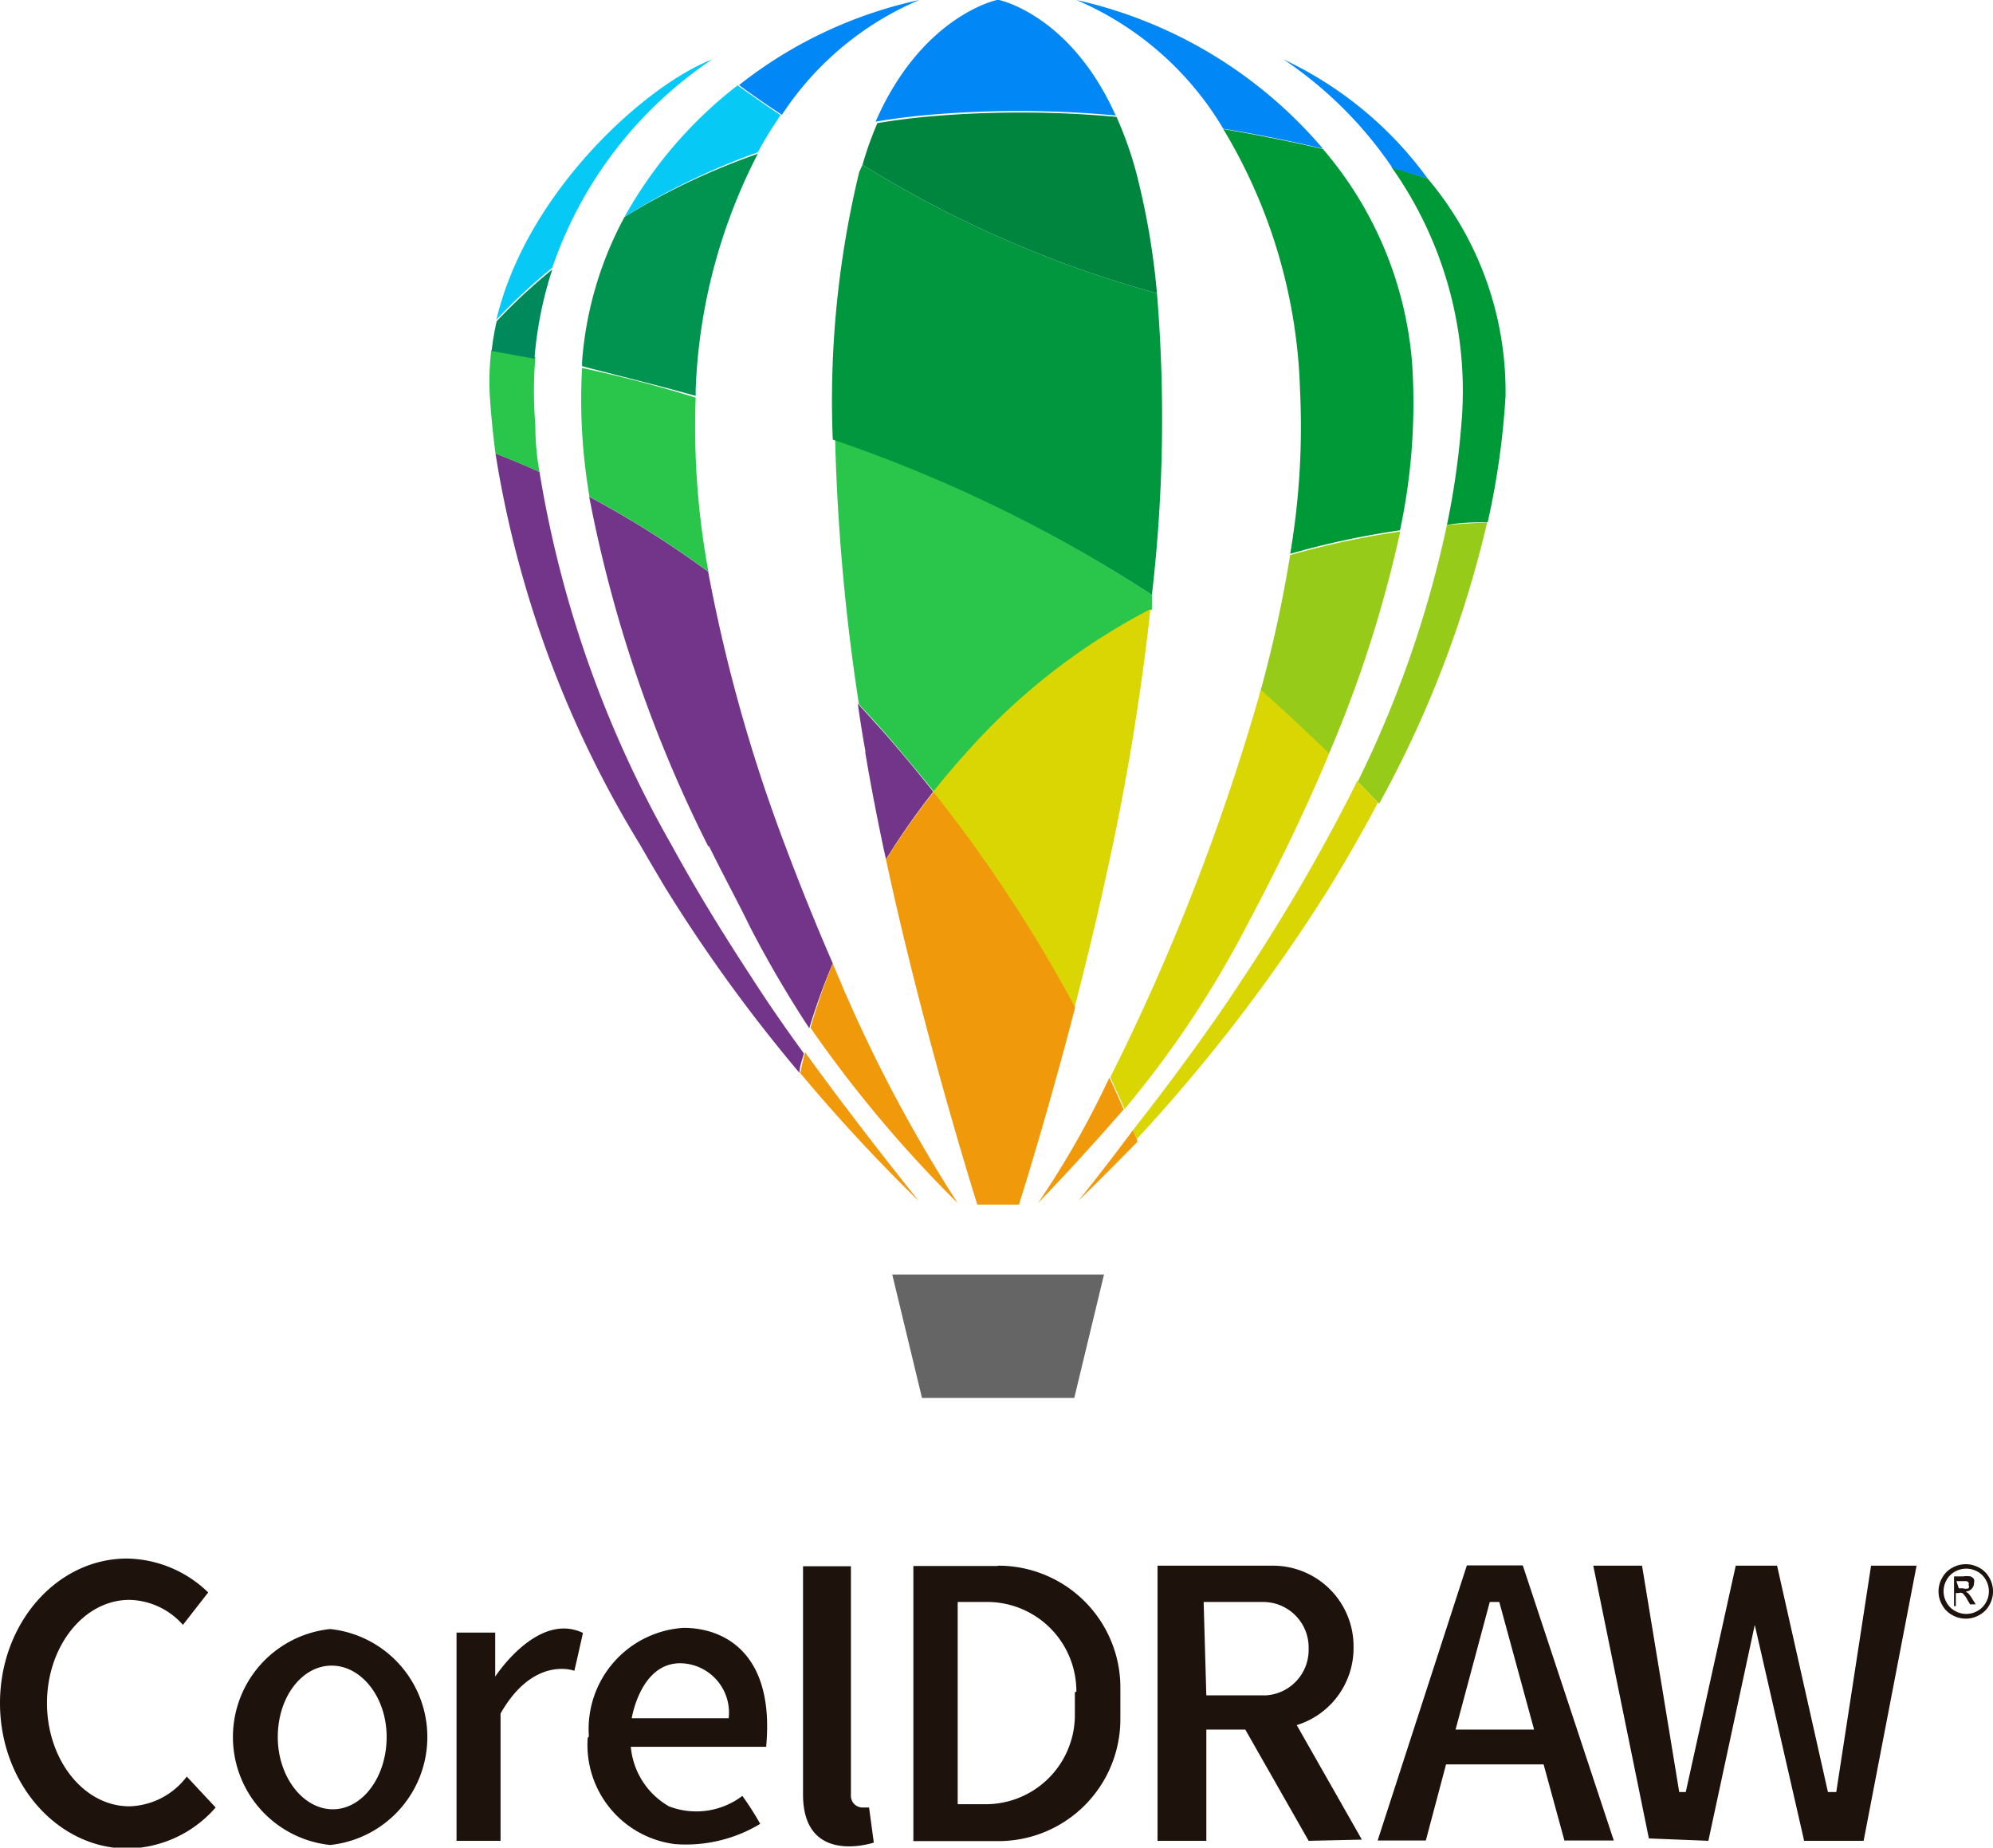
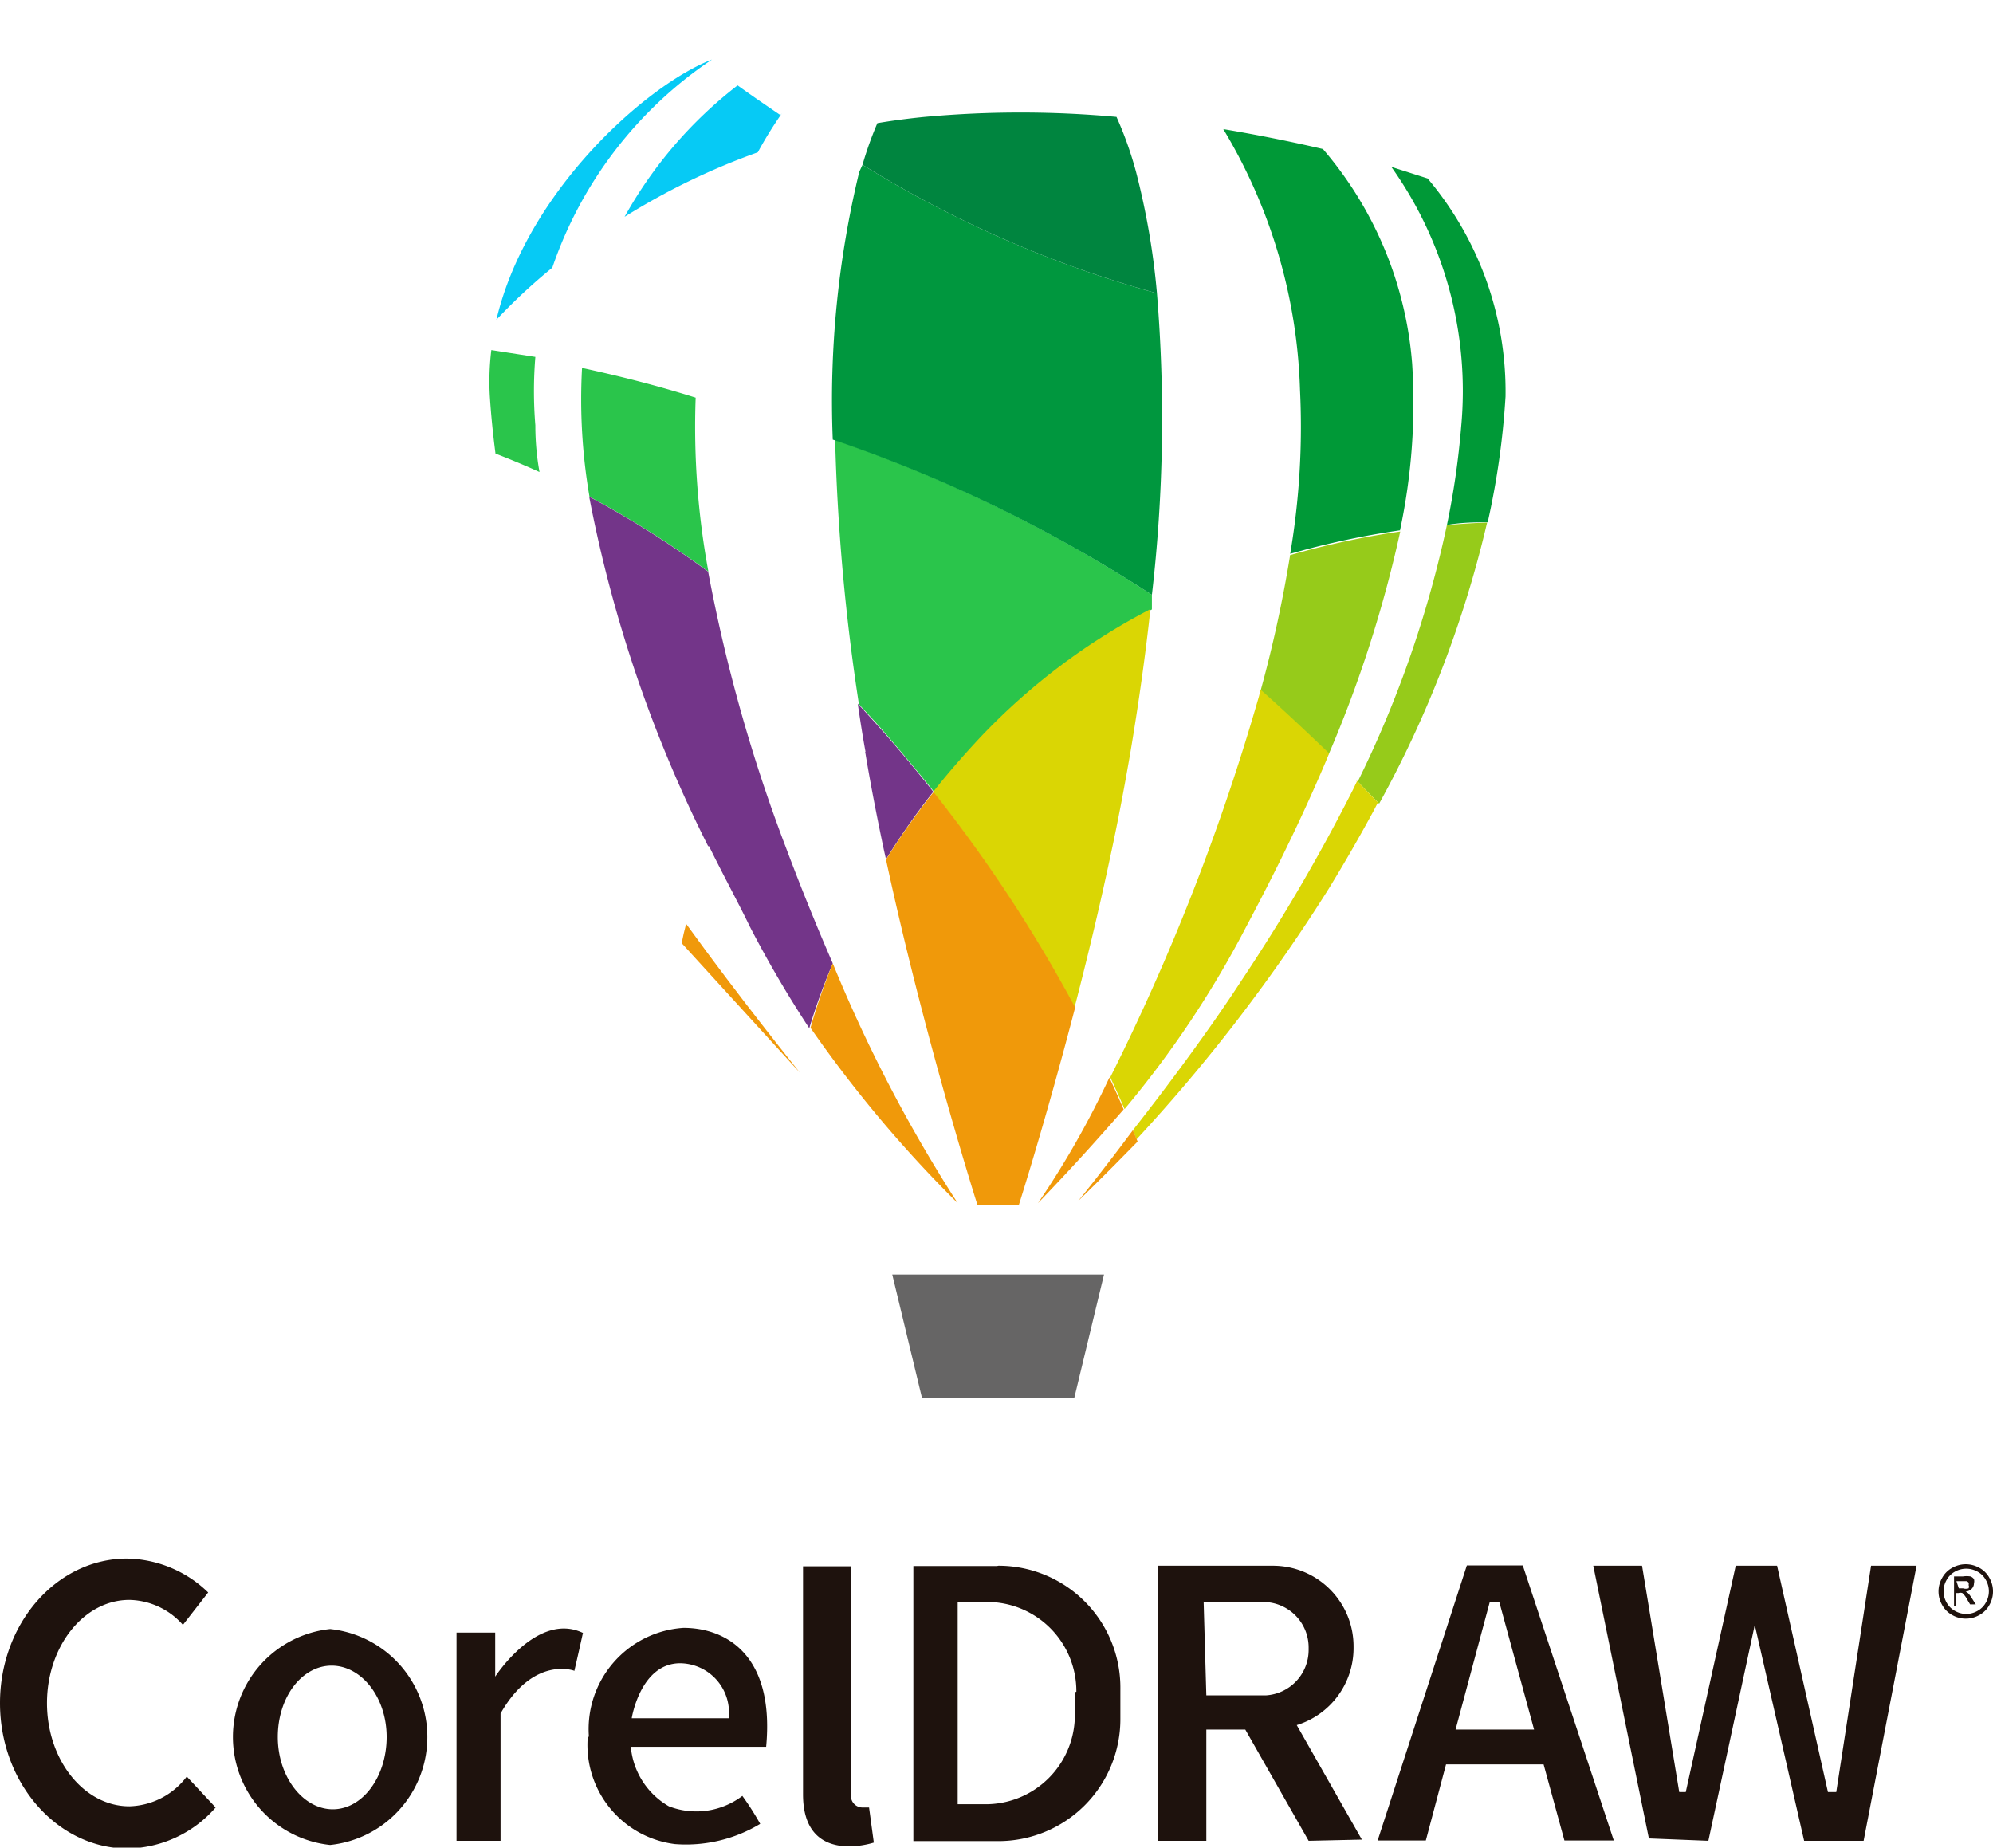
<svg xmlns="http://www.w3.org/2000/svg" xmlns:xlink="http://www.w3.org/1999/xlink" id="Capa_1" data-name="Capa 1" viewBox="0 0 67.01 62.12">
  <defs>
    <style>.cls-1{fill:#2ac54b;}.cls-2{fill:#00895a;}.cls-3{fill:#009450;}.cls-4{fill:#00973e;}.cls-5{fill:#009937;}.cls-6{fill:#00853f;}.cls-7{fill:#06caf5;}.cls-8{fill:url(#linear-gradient);}.cls-9{fill:#666565;}.cls-10{fill:#1e120d;}.cls-11{fill:url(#linear-gradient-2);}.cls-12{fill:url(#linear-gradient-3);}.cls-13{fill:url(#linear-gradient-4);}.cls-14{fill:#96cb1a;}.cls-15{fill:url(#linear-gradient-5);}.cls-16{fill:url(#linear-gradient-6);}.cls-17{fill:url(#linear-gradient-7);}.cls-18{fill:url(#linear-gradient-8);}.cls-19{fill:url(#linear-gradient-9);}.cls-20{fill:url(#linear-gradient-10);}</style>
    <linearGradient id="linear-gradient" x1="-43731.41" y1="22467.02" x2="-43649.52" y2="22464.54" gradientTransform="matrix(0.25, 0, 0, -0.25, 11089.91, 5686.64)" gradientUnits="userSpaceOnUse">
      <stop offset="0" stop-color="#0287f6" />
      <stop offset="1" stop-color="#2ee1bc" />
    </linearGradient>
    <linearGradient id="linear-gradient-2" x1="-43725.15" y1="22346.31" x2="-43745.29" y2="22396.13" gradientTransform="matrix(0.25, 0, 0, -0.25, 11089.91, 5686.64)" gradientUnits="userSpaceOnUse">
      <stop offset="0" stop-color="#ca1918" />
      <stop offset="0.39" stop-color="#a1183d" />
      <stop offset="0.75" stop-color="#8f2869" />
      <stop offset="1" stop-color="#733589" />
    </linearGradient>
    <linearGradient id="linear-gradient-3" x1="-43735.32" y1="22342.2" x2="-43755.47" y2="22392.01" xlink:href="#linear-gradient-2" />
    <linearGradient id="linear-gradient-4" x1="-43707.36" y1="22353.51" x2="-43727.5" y2="22403.32" xlink:href="#linear-gradient-2" />
    <linearGradient id="linear-gradient-5" x1="-43665.96" y1="22381.7" x2="-43695.19" y2="22349.77" gradientTransform="matrix(0.25, 0, 0, -0.25, 11089.91, 5686.64)" gradientUnits="userSpaceOnUse">
      <stop offset="0" stop-color="#acd716" />
      <stop offset="1" stop-color="#dad604" />
    </linearGradient>
    <linearGradient id="linear-gradient-6" x1="-43688.07" y1="22320.35" x2="-43712.95" y2="22362.32" gradientTransform="matrix(0.25, 0, 0, -0.25, 11089.91, 5686.64)" gradientUnits="userSpaceOnUse">
      <stop offset="0" stop-color="#e0282b" />
      <stop offset="0.39" stop-color="#e2402a" />
      <stop offset="0.7" stop-color="#e66226" />
      <stop offset="1" stop-color="#f0990a" />
    </linearGradient>
    <linearGradient id="linear-gradient-7" x1="-43686.48" y1="22321.3" x2="-43711.36" y2="22363.26" xlink:href="#linear-gradient-6" />
    <linearGradient id="linear-gradient-8" x1="-43690.71" y1="22318.79" x2="-43715.59" y2="22360.75" xlink:href="#linear-gradient-6" />
    <linearGradient id="linear-gradient-9" x1="-43704.42" y1="22310.65" x2="-43729.31" y2="22352.62" xlink:href="#linear-gradient-6" />
    <linearGradient id="linear-gradient-10" x1="-43709.02" y1="22307.93" x2="-43733.91" y2="22349.89" xlink:href="#linear-gradient-6" />
  </defs>
  <title>coreldraw</title>
  <path class="cls-1" d="M18.14,15.87c-.57-.26-1.07-.46-1.48-.62q-.13-1-.19-1.92a8.63,8.63,0,0,1,.05-1.56L18,12a14.08,14.08,0,0,0,0,2.3Q18,15.1,18.14,15.87Zm5.68,3.35a33.33,33.33,0,0,0-4-2.52,19.34,19.34,0,0,1-.25-4.33c1.1.24,2.39.55,3.82,1a26.8,26.8,0,0,0,.44,5.91ZM38.73,20c0,.16,0,.32,0,.49a21.51,21.51,0,0,0-5.73,4.32c-.57.61-1.1,1.22-1.58,1.83q-.8-1-1.72-2.06c-.27-.31-.55-.61-.82-.9a69.86,69.86,0,0,1-.8-8.89A48,48,0,0,1,38.73,20Z" />
-   <path class="cls-2" d="M18.57,9.06a12.9,12.9,0,0,0-.6,3l-1.44-.26a8.83,8.83,0,0,1,.17-1A19.33,19.33,0,0,1,18.57,9.06Z" />
-   <path class="cls-3" d="M25.48,5.17a18.78,18.78,0,0,0-2.09,7.94v.2c-1.43-.4-2.72-.71-3.82-1,0,0,0-.09,0-.14A12.12,12.12,0,0,1,21,7.29,23.06,23.06,0,0,1,25.48,5.17Z" />
  <path class="cls-4" d="M38.73,20A48,48,0,0,0,28,14.78a32.68,32.68,0,0,1,.89-9L29,5.54A37.69,37.69,0,0,0,38.9,9.86,51.35,51.35,0,0,1,38.73,20Z" />
  <path class="cls-5" d="M50.62,13.33a26.59,26.59,0,0,1-.6,4.23c-.4,0-.86,0-1.37.09a27,27,0,0,0,.48-3.32,13,13,0,0,0-2.35-8.72L48,6A11.1,11.1,0,0,1,50.62,13.33Zm-3.55,4.5a27.86,27.86,0,0,0-3.69.79,25.49,25.49,0,0,0,.33-5.51,18,18,0,0,0-2.58-8.77c1.19.2,2.32.43,3.35.67a12.58,12.58,0,0,1,3,7.21A20.52,20.52,0,0,1,47.07,17.84Z" />
  <path class="cls-6" d="M38.9,9.86A37.69,37.69,0,0,1,29,5.54a11.9,11.9,0,0,1,.5-1.4q.77-.13,1.59-.21a35.36,35.36,0,0,1,6.45,0,12.42,12.42,0,0,1,.66,1.86A25,25,0,0,1,38.9,9.86Z" />
  <path class="cls-7" d="M23.94,2a13.79,13.79,0,0,0-5.37,7,19.3,19.3,0,0,0-1.88,1.75C17.71,6.43,21.75,2.84,23.94,2Zm2.35,1.81a13.42,13.42,0,0,0-.81,1.31A23.06,23.06,0,0,0,21,7.29a14.45,14.45,0,0,1,3.8-4.42c.36.26.85.6,1.44,1Z" />
-   <path class="cls-8" d="M48,6l-1.18-.35A13.48,13.48,0,0,0,43.16,2,12.6,12.6,0,0,1,48,6ZM44.48,5c-1-.24-2.17-.48-3.35-.67A10.55,10.55,0,0,0,36.19,0,15.22,15.22,0,0,1,44.48,5Zm-7-1.12a35.28,35.28,0,0,0-6.45,0q-.82.08-1.59.21C31,.52,33.52,0,33.52,0h.07S36,.49,37.52,3.9ZM30.91,0a10.34,10.34,0,0,0-4.62,3.86c-.59-.39-1.08-.73-1.44-1A14.82,14.82,0,0,1,30.91,0Z" />
  <path class="cls-9" d="M33.55,47h2.57l1-4.15H30L31,47Z" />
  <path class="cls-10" d="M65.86,53.4H66a.31.31,0,0,0,.19,0,.13.13,0,0,0,0-.11.13.13,0,0,0,0-.08.14.14,0,0,0-.07-.05l-.16,0h-.18ZM65.7,54V53H66a.83.83,0,0,1,.25,0,.24.24,0,0,1,.12.09.26.26,0,0,1,0,.14.26.26,0,0,1-.08.19.31.31,0,0,1-.2.09l.08.05a1.11,1.11,0,0,1,.14.19l.12.19h-.19l-.09-.15a.79.79,0,0,0-.17-.23.21.21,0,0,0-.13,0h-.09V54Zm.4-1.26a.78.78,0,0,0-.37.1.71.71,0,0,0-.28.28.76.76,0,0,0,0,.76.72.72,0,0,0,.28.28.76.76,0,0,0,.76,0,.71.71,0,0,0,.28-.28.76.76,0,0,0,0-.76.7.7,0,0,0-.28-.28.78.78,0,0,0-.37-.1Zm0-.15a.94.94,0,0,1,.45.12.84.84,0,0,1,.34.34.92.92,0,0,1,0,.91.85.85,0,0,1-.34.34.92.92,0,0,1-.91,0,.85.85,0,0,1-.34-.34.91.91,0,0,1,0-.91.84.84,0,0,1,.34-.34.93.93,0,0,1,.45-.12ZM55.44,61.81l2,.08L59,54.63l1.66,7.26h2l1.78-9.25H62.91l-1.17,7.61h-.28l-1.71-7.61H58.36l-1.68,7.61h-.22l-1.25-7.61H53.57Zm-3.86-3.66-1.17-4.29h-.32l-1.15,4.29Zm.32,1.17H48.62l-.68,2.56H46.32l3-9.25h1.88l3.06,9.25H52.6ZM40.56,57h2A1.53,1.53,0,0,0,44,55.47v-.08a1.53,1.53,0,0,0-1.53-1.53h-2ZM44,61.89l-2.13-3.74H40.56v3.74H38.92V52.64H42.8a2.71,2.71,0,0,1,2.71,2.71v.09A2.71,2.71,0,0,1,43.6,58l2.19,3.85Zm-7.86-5v.77a3,3,0,0,1-3,3h-.94V53.86h.94A3,3,0,0,1,36.19,56.88Zm-2.62-4.24H30.71v9.25h2.86a4.1,4.1,0,0,0,4.1-4.1v-1A4.1,4.1,0,0,0,33.57,52.64Zm-4.3,8.12h-.22a.39.39,0,0,1-.39-.39V52.66H27v7.67c0,2.42,2.38,1.62,2.38,1.62Zm-4.77-3H21.24s.29-1.85,1.63-1.85A1.66,1.66,0,0,1,24.5,57.77Zm-4.69.66A3.36,3.36,0,0,0,22.69,62a4.83,4.83,0,0,0,2.87-.68,9.51,9.51,0,0,0-.6-.94,2.56,2.56,0,0,1-2.47.35,2.57,2.57,0,0,1-1.28-2h4.55c.29-3.1-1.36-4-2.78-4a3.41,3.41,0,0,0-3.18,3.65Zm-.45-2.25s.12-.51.29-1.28c-1.53-.73-2.95,1.47-2.95,1.47V54.89h-1.3v7h1.48V57.61c1.11-1.95,2.47-1.44,2.47-1.44ZM13,58.4c0,1.34-.81,2.43-1.81,2.43S9.34,59.74,9.34,58.4,10.15,56,11.15,56,13,57.06,13,58.4ZM11.1,54.77a3.65,3.65,0,0,0,0,7.26,3.65,3.65,0,0,0,0-7.26Zm-3.85,6a4,4,0,0,1-3,1.38C1.91,62.12,0,59.94,0,57.26s1.91-4.86,4.27-4.86A4,4,0,0,1,7,53.54l-.85,1.09a2.46,2.46,0,0,0-1.8-.84c-1.53,0-2.77,1.56-2.77,3.47s1.24,3.47,2.77,3.47a2.5,2.5,0,0,0,1.93-1Z" />
  <path class="cls-11" d="M23.84,28.45c.49,1,1,1.93,1.37,2.7a37.89,37.89,0,0,0,2,3.42A21.16,21.16,0,0,1,28,32.39c-.53-1.22-1.06-2.52-1.57-3.88a53.9,53.9,0,0,1-2.62-9.29,33.33,33.33,0,0,0-4-2.52,44.83,44.83,0,0,0,4,11.75Z" />
-   <path class="cls-12" d="M21.52,28.4q.42.73.87,1.48a52.4,52.4,0,0,0,4.49,6.19c0-.21.09-.43.15-.65-.59-.81-1.16-1.63-1.65-2.39-.71-1.09-1.73-2.66-2.79-4.6a37.48,37.48,0,0,1-4.45-12.56c-.57-.26-1.07-.46-1.48-.62A36,36,0,0,0,21.52,28.4Z" />
  <path class="cls-13" d="M29.09,25.28c.18,1.09.4,2.21.63,3.3l.07.31a24.55,24.55,0,0,1,1.59-2.27q-.83-1.05-1.72-2.06-.41-.46-.82-.9c.08.54.16,1.07.26,1.61Z" />
  <path class="cls-14" d="M48.65,17.65a36.92,36.92,0,0,1-3,8.63l.72.74A36.91,36.91,0,0,0,50,17.57C49.62,17.58,49.16,17.61,48.65,17.65Zm-5.27,1a43.14,43.14,0,0,1-1,4.59c.72.65,1.51,1.38,2.29,2.13a41.57,41.57,0,0,0,2.41-7.5,27.91,27.91,0,0,0-3.69.79Z" />
  <path class="cls-15" d="M32.95,24.8c-.57.61-1.1,1.22-1.58,1.83a49,49,0,0,1,4.76,7.24c.41-1.58.83-3.32,1.21-5.11.25-1.15.47-2.32.67-3.48.27-1.61.5-3.22.67-4.8A21.52,21.52,0,0,0,32.95,24.8Zm12.67,1.48-.14.29A62.51,62.51,0,0,1,41.72,33c-1.06,1.63-2.49,3.55-3.63,5l.12.31a56.81,56.81,0,0,0,6.49-8.47q.8-1.31,1.49-2.59l.14-.27-.72-.74Zm-3.24-3.07-.05.2a74.26,74.26,0,0,1-5,12.81c.18.39.34.74.48,1.07a33.78,33.78,0,0,0,4.1-6.15c.75-1.41,1.73-3.33,2.66-5.52l.12-.29c-.78-.75-1.56-1.48-2.29-2.13Z" />
  <path class="cls-16" d="M34.9,40.45c1.09-1.13,2-2.14,2.88-3.15-.14-.33-.3-.69-.48-1.07A30.18,30.18,0,0,1,34.9,40.45Z" />
  <path class="cls-17" d="M36.25,40.38c.06-.06.83-.8,2-2L38.09,38C37.08,39.36,36.31,40.31,36.25,40.38Z" />
  <path class="cls-18" d="M29.79,28.9c1.29,6,3.07,11.6,3.07,11.6h1.4s.9-2.82,1.89-6.63a49,49,0,0,0-4.76-7.24A24.55,24.55,0,0,0,29.79,28.9Z" />
  <path class="cls-19" d="M27.26,34.57a41.9,41.9,0,0,0,4.94,5.88A49.29,49.29,0,0,1,28,32.39a21.16,21.16,0,0,0-.75,2.17Z" />
-   <path class="cls-20" d="M26.89,36.06a58.17,58.17,0,0,0,4,4.32c-.09-.12-2-2.48-3.82-5-.06.22-.11.44-.15.65Z" />
+   <path class="cls-20" d="M26.89,36.06c-.09-.12-2-2.48-3.82-5-.06.22-.11.44-.15.65Z" />
</svg>